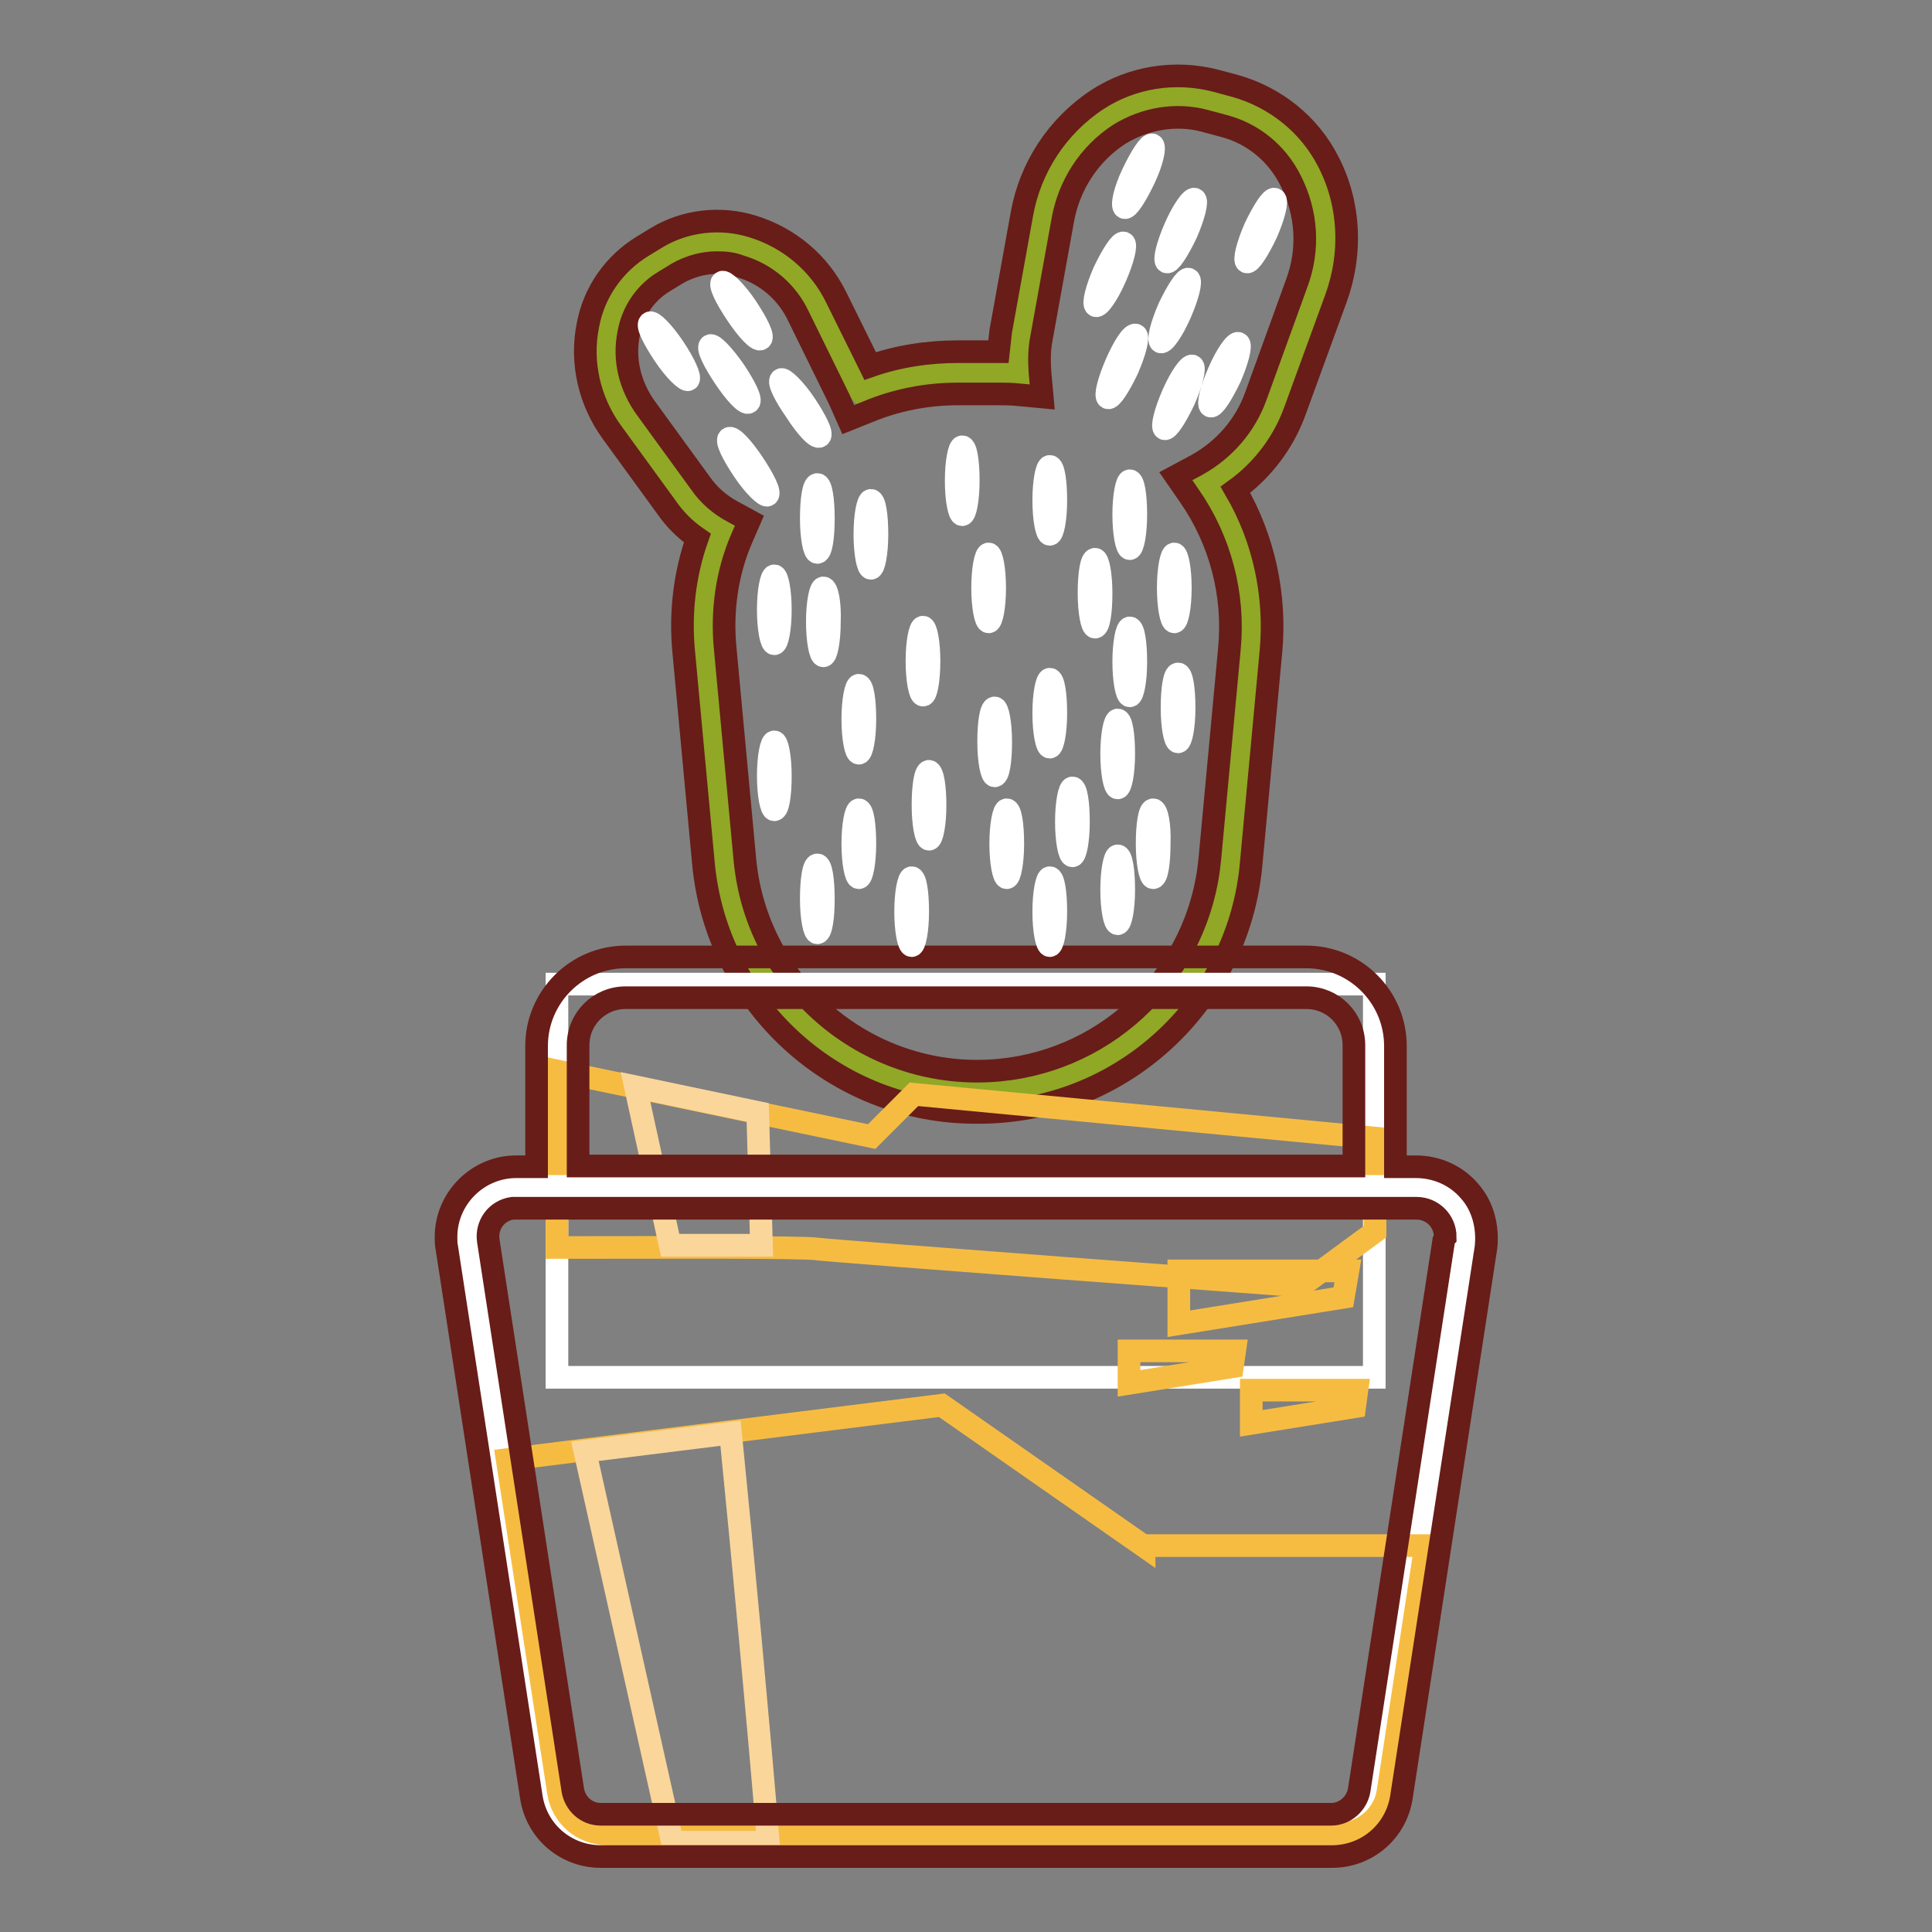
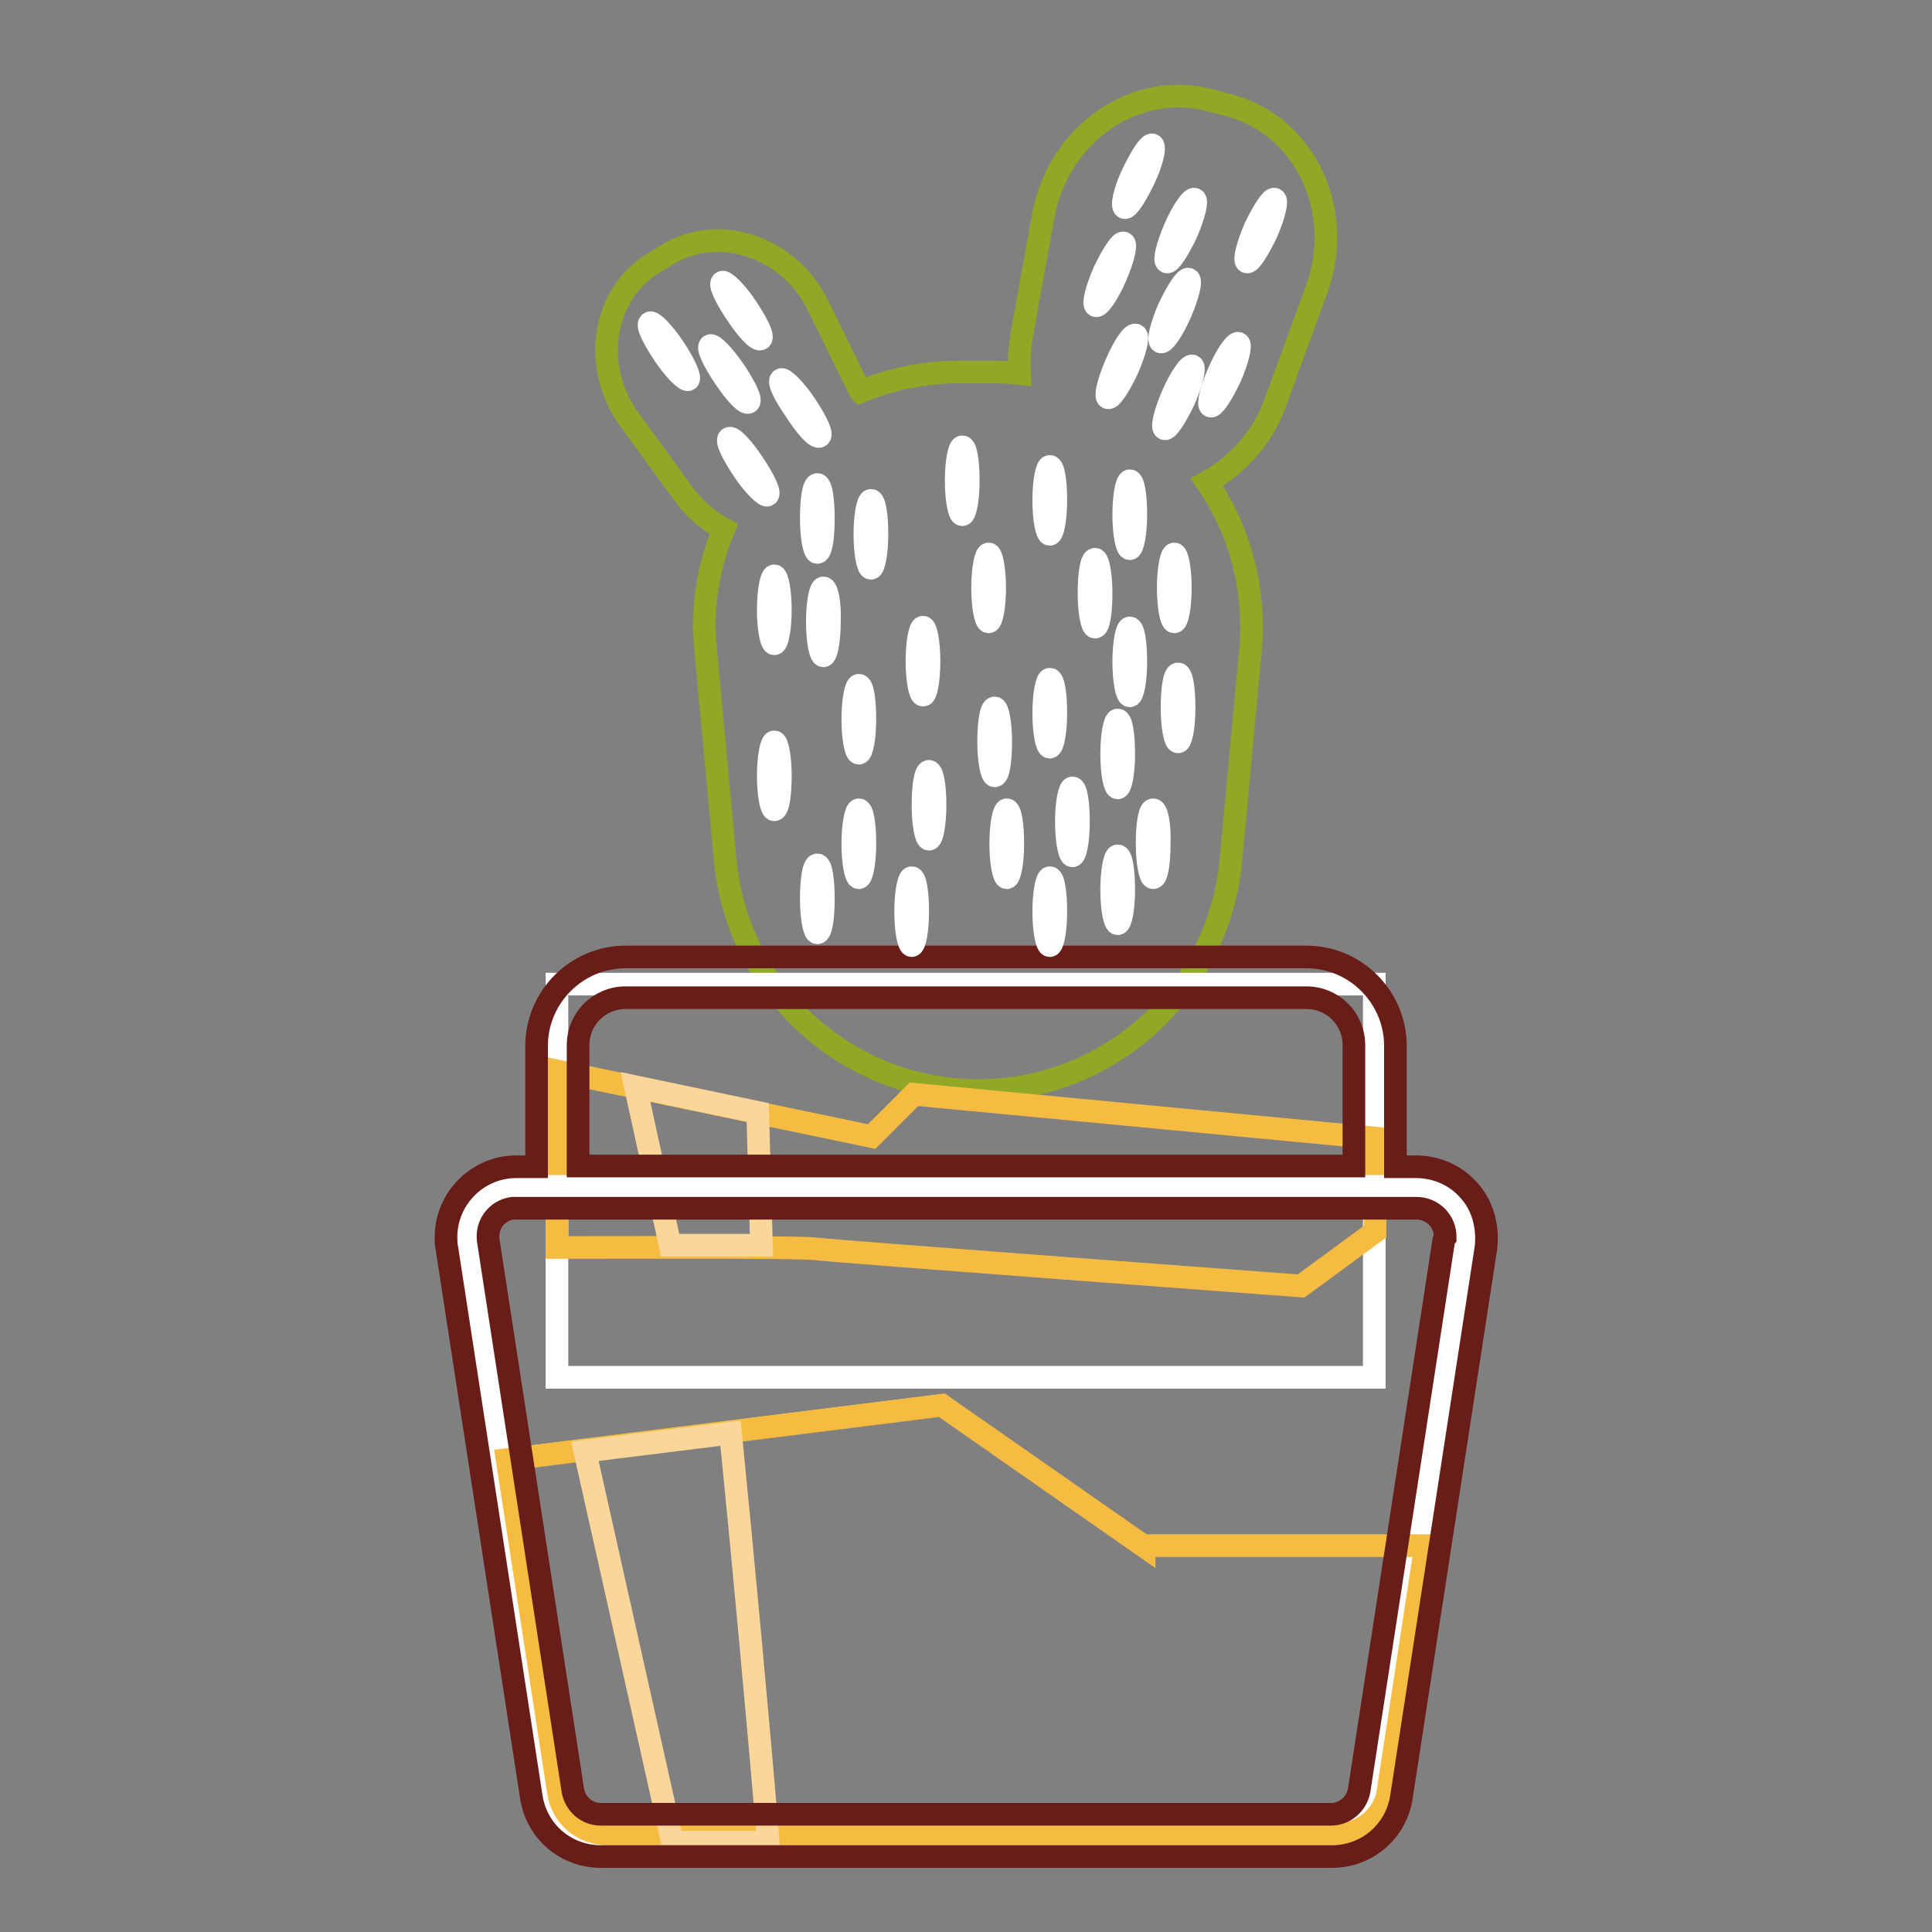
<svg xmlns="http://www.w3.org/2000/svg" version="1.1" x="0px" y="0px" viewBox="0 0 256 256" enable-background="new 0 0 256 256" xml:space="preserve">
  <rect x="0" y="0" width="256" height="256" fill="#808080" stroke="none" />
  <g>
    <path stroke-width="3" fill-opacity="0" stroke="#90a825" d="M163,14l-2.6-0.7c-10-2.7-20.3,4.5-22.2,15.5l-2.8,15.5c-0.3,1.7-0.4,3.4-0.3,5.2c-1-0.1-1.9-0.2-2.9-0.2 h-5.2c-4.5,0-8.9,0.9-13,2.6c-0.1-0.1-0.1-0.3-0.2-0.4l-5.4-11c-3.8-7.8-13.1-10.9-19.9-6.8l-1.8,1.1c-6.9,4.1-8.4,13.8-3.3,20.8 l7.2,9.9c1.4,1.9,3.2,3.5,5.3,4.6c-2.1,5.1-3,10.6-2.4,16l2.6,27.9c1.6,17.3,16.2,30.5,33.5,30.5c17.4,0,31.9-13.2,33.5-30.5 l2.6-27.9c0.7-7.8-1.3-15.7-5.8-22.2c4.2-2.3,7.5-6.1,9.1-10.6l5.4-14.8C178.3,28.1,173,16.7,163,14L163,14z" />
-     <path stroke-width="3" fill-opacity="0" stroke="#681d18" d="M129.5,147.4c-18.8,0.1-34.6-14.3-36.3-33.1l-2.6-27.9c-0.5-5.1,0.1-10.3,1.8-15.1c-1.6-1.1-3-2.5-4.1-4.1 l-7.2-9.9c-3-4.1-4.2-9.3-3.2-14.2c0.8-4.4,3.5-8.2,7.3-10.5l1.8-1.1c3.8-2.3,8.5-2.8,12.7-1.5c4.9,1.5,8.9,4.9,11.1,9.4l4.5,9.1 c3.7-1.3,7.7-1.9,11.6-1.9h5.4c0.1-0.9,0.2-1.8,0.3-2.7l2.8-15.5c1.1-6.2,4.7-11.7,10-15.2c4.6-3,10.3-3.9,15.7-2.5l2.6,0.7 c5.3,1.5,9.8,5.1,12.3,10c2.9,5.6,3.2,12.2,1,18.2l-5.4,14.8c-1.5,4.2-4.3,7.9-7.9,10.5c3.8,6.5,5.4,14.1,4.7,21.5l-2.6,27.9 C164.2,133.1,148.4,147.5,129.5,147.4z M95,34.8c-1.8,0-3.6,0.5-5.2,1.4L88,37.3c-2.5,1.5-4.2,4-4.7,6.9c-0.7,3.5,0.2,7,2.3,9.9 l7.2,9.9c1.1,1.6,2.6,2.9,4.3,3.8l2.2,1.2l-1,2.3c-2,4.6-2.7,9.7-2.2,14.7l2.6,27.9c1.6,17,16.7,29.5,33.7,27.9 c14.8-1.4,26.5-13.1,27.9-27.9l2.6-27.9c0.7-7.2-1.2-14.4-5.3-20.3l-1.8-2.6l2.8-1.5c3.6-2,6.4-5.2,7.8-9.1l5.4-14.9 c1.7-4.5,1.4-9.4-0.8-13.7c-1.8-3.6-5-6.2-8.8-7.2l-2.6-0.7c-3.8-1-7.9-0.3-11.3,1.8c-4,2.6-6.7,6.8-7.5,11.5l-2.8,15.5 c-0.3,1.5-0.3,3-0.2,4.5l0.3,3.3l-3.2-0.3c-0.9-0.1-1.8-0.1-2.7-0.1h-5.3c-4.1,0-8.2,0.8-12,2.4l-2.5,1l-1.2-2.7l-5.4-11 c-1.5-3.2-4.3-5.6-7.7-6.6C97.1,34.9,96.1,34.8,95,34.8z" />
    <path stroke-width="3" fill-opacity="0" stroke="#ffffff" d="M73.8,130.4h108.3v52.1H73.8V130.4z" />
    <path stroke-width="3" fill-opacity="0" stroke="#f6bc42" d="M182.2,150.8l-61.1-5.8l-5.6,5.6l-41.7-8.7v23.4c12.3,0,33-0.1,34.5,0.2c2.2,0.3,64.1,4.9,64.1,4.9l9.8-7.2 V150.8z" />
    <path stroke-width="3" fill-opacity="0" stroke="#fad69b" d="M100.4,147.4L84.2,144l4.6,21c4.5,0,8.7,0,12.1,0L100.4,147.4z" />
    <path stroke-width="3" fill-opacity="0" stroke="#ffffff" d="M61.9,164.8l11.2,72.8c0.5,3.2,3.2,5.5,6.5,5.5h96.9c3.2,0,6-2.4,6.5-5.5l11.2-72.8 c0.5-3.6-1.9-6.9-5.5-7.5c-0.3,0-0.6-0.1-1-0.1H68.4c-3.6,0-6.5,2.9-6.5,6.5C61.9,164.2,61.9,164.5,61.9,164.8z" />
    <path stroke-width="3" fill-opacity="0" stroke="#f6bc42" d="M151.6,204.9l-26.8-18.7l-57.6,7.2l6.8,44.1c0.5,3.2,3.2,5.5,6.5,5.5h96.9c3.2,0,6-2.4,6.5-5.5l5-32.7 H151.6z" />
    <path stroke-width="3" fill-opacity="0" stroke="#fad69b" d="M89.1,244.1h12.7c-1.3-15.7-3.4-38.2-5-54.2l-19.3,2.4L89.1,244.1z" />
    <path stroke-width="3" fill-opacity="0" stroke="#681d18" d="M194.7,157.8c-1.8-2.1-4.4-3.2-7.1-3.2h-2.7v-16c0-6.5-5.3-11.8-11.8-11.8H82.9c-6.5,0-11.8,5.3-11.8,11.8 v16h-2.7c-5.1,0-9.3,4.2-9.3,9.3c0,0.5,0,1,0.1,1.4l11.2,72.8c0.7,4.6,4.6,7.9,9.2,7.9h96.9c4.6,0,8.5-3.3,9.2-7.9l11.2-72.8 C197.2,162.6,196.5,159.8,194.7,157.8z M76.6,138.5c0-3.5,2.8-6.3,6.3-6.3h90.2c3.5,0,6.3,2.8,6.3,6.3v16H76.6V138.5z M191.3,164.4 l-11.2,72.8c-0.3,1.8-1.9,3.2-3.7,3.2H79.6c-1.9,0-3.4-1.4-3.7-3.2l-11.2-72.8c-0.3-2.1,1.1-4,3.2-4.3c0.2,0,0.4,0,0.6,0h119.2 c2.1,0,3.8,1.7,3.8,3.8C191.4,164,191.4,164.2,191.3,164.4L191.3,164.4z" />
-     <path stroke-width="3" fill-opacity="0" stroke="#f6bc42" d="M178,171.9l-21.8,3.5v-7h22.4L178,171.9L178,171.9z M163.3,181.1l-13.7,2.2V179h14L163.3,181.1L163.3,181.1 z M179.5,186.4l-13.7,2.2v-4.4h14L179.5,186.4z" />
    <path stroke-width="3" fill-opacity="0" stroke="#ffffff" d="M145.1,74.1c-0.5,0-0.8,2-0.8,4.5s0.4,4.5,0.8,4.5c0.5,0,0.8-2,0.8-4.5S145.5,74.1,145.1,74.1z M131.8,77.9 c0-2.5-0.4-4.5-0.8-4.5s-0.8,2-0.8,4.5s0.4,4.5,0.8,4.5S131.8,80.4,131.8,77.9z M115.4,66.3c-0.4,0-0.8,2-0.8,4.5s0.4,4.5,0.8,4.5 s0.8-2,0.8-4.5S115.9,66.3,115.4,66.3z M108.3,64.2c-0.5,0-0.8,2-0.8,4.5c0,2.5,0.4,4.5,0.8,4.5c0.5,0,0.8-2,0.8-4.5 S108.8,64.2,108.3,64.2z M108.6,57.8c0.4-0.3-0.5-2.1-1.9-4.2c-1.4-2.1-2.9-3.5-3.2-3.3c-0.4,0.3,0.5,2.1,1.9,4.1 C106.8,56.6,108.2,58.1,108.6,57.8z M96.6,58.1c-0.4,0.3,0.5,2.1,1.9,4.2s2.9,3.5,3.2,3.3c0.4-0.3-0.5-2.1-1.9-4.2 S97,57.8,96.6,58.1z M99.2,53.3c0.4-0.3-0.5-2.1-1.9-4.2c-1.4-2-2.8-3.5-3.2-3.3c-0.4,0.3,0.5,2.1,1.9,4.2 C97.4,52.1,98.8,53.6,99.2,53.3L99.2,53.3z M100.8,44.9c0.4-0.3-0.5-2.1-1.9-4.2s-2.9-3.5-3.2-3.3c-0.4,0.3,0.5,2.1,1.9,4.2 C99,43.7,100.4,45.2,100.8,44.9L100.8,44.9z M86.1,42.8c-0.4,0.3,0.5,2.1,1.9,4.2c1.4,2.1,2.9,3.5,3.2,3.3c0.3-0.3-0.5-2.1-1.9-4.2 C87.9,44,86.4,42.5,86.1,42.8z M127.5,59.2c-0.4,0-0.8,2-0.8,4.5s0.4,4.5,0.8,4.5s0.8-2,0.8-4.5S128,59.2,127.5,59.2L127.5,59.2z  M139.1,61.8c-0.4,0-0.8,2-0.8,4.5s0.4,4.5,0.8,4.5c0.4,0,0.8-2,0.8-4.5C139.9,63.8,139.6,61.8,139.1,61.8L139.1,61.8z M149.7,83.2 c-0.4,0-0.8,2-0.8,4.5c0,2.5,0.4,4.5,0.8,4.5s0.8-2,0.8-4.5C150.5,85.2,150.2,83.2,149.7,83.2z M156.1,89.3c-0.5,0-0.8,2-0.8,4.5 s0.4,4.5,0.8,4.5s0.8-2,0.8-4.5S156.6,89.3,156.1,89.3L156.1,89.3z M149.7,63.7c-0.4,0-0.8,2-0.8,4.5c0,2.5,0.4,4.5,0.8,4.5 s0.8-2,0.8-4.5C150.5,65.7,150.2,63.7,149.7,63.7z M155.6,82.4c0.4,0,0.8-2,0.8-4.5c0-2.5-0.4-4.5-0.8-4.5s-0.8,2-0.8,4.5 S155.2,82.4,155.6,82.4L155.6,82.4z M148.1,95.4c-0.4,0-0.8,2-0.8,4.5c0,2.5,0.4,4.5,0.8,4.5c0.4,0,0.8-2,0.8-4.5 S148.6,95.4,148.1,95.4L148.1,95.4z M142.1,104.4c-0.4,0-0.8,2-0.8,4.5c0,2.5,0.4,4.5,0.8,4.5s0.8-2,0.8-4.5 C142.9,106.4,142.6,104.4,142.1,104.4L142.1,104.4z M139.1,116.3c-0.4,0-0.8,2-0.8,4.5s0.4,4.5,0.8,4.5s0.8-2,0.8-4.5 S139.6,116.3,139.1,116.3L139.1,116.3z M139.1,90c-0.4,0-0.8,2-0.8,4.5c0,2.5,0.4,4.5,0.8,4.5s0.8-2,0.8-4.5S139.6,90,139.1,90 L139.1,90z M133.4,107.3c-0.4,0-0.8,2-0.8,4.5s0.4,4.5,0.8,4.5s0.8-2,0.8-4.5C134.2,109.3,133.9,107.3,133.4,107.3z M131.8,93.8 c-0.5,0-0.8,2-0.8,4.5s0.4,4.5,0.8,4.5c0.5,0,0.8-2,0.8-4.5S132.2,93.8,131.8,93.8z M123.1,87.6c0-2.5-0.4-4.5-0.8-4.5 s-0.8,2-0.8,4.5c0,2.5,0.4,4.5,0.8,4.5C122.7,92.2,123.1,90.2,123.1,87.6L123.1,87.6z M113.8,90.8c-0.4,0-0.8,2-0.8,4.5 s0.4,4.5,0.8,4.5c0.4,0,0.8-2,0.8-4.5S114.3,90.8,113.8,90.8L113.8,90.8z M123.1,102.2c-0.5,0-0.8,2-0.8,4.5s0.4,4.5,0.8,4.5 s0.8-2,0.8-4.5C123.9,104.3,123.6,102.3,123.1,102.2L123.1,102.2z M113.8,107.3c-0.4,0-0.8,2-0.8,4.5s0.4,4.5,0.8,4.5 s0.8-2,0.8-4.5C114.6,109.3,114.3,107.3,113.8,107.3z M120.8,116.3c-0.4,0-0.8,2-0.8,4.5c0,2.5,0.4,4.5,0.8,4.5 c0.4,0,0.8-2,0.8-4.5C121.6,118.3,121.3,116.3,120.8,116.3L120.8,116.3z M108.3,114.6c-0.5,0-0.8,2-0.8,4.5s0.4,4.5,0.8,4.5 c0.5,0,0.8-2,0.8-4.5S108.8,114.6,108.3,114.6L108.3,114.6z M102.6,98.3c-0.4,0-0.8,2-0.8,4.5c0,2.5,0.4,4.5,0.8,4.5 c0.5,0,0.8-2,0.8-4.5C103.4,100.3,103,98.3,102.6,98.3z M109.1,77.9c-0.4,0-0.8,2-0.8,4.5c0,2.5,0.4,4.5,0.8,4.5 c0.4,0,0.8-2,0.8-4.5C110,79.9,109.6,77.9,109.1,77.9L109.1,77.9z M102.6,76.3c-0.4,0-0.8,2-0.8,4.5c0,2.5,0.4,4.5,0.8,4.5 c0.4,0,0.8-2,0.8-4.5S103,76.3,102.6,76.3L102.6,76.3z M152.8,107.3c-0.5,0-0.8,2-0.8,4.5s0.4,4.5,0.8,4.5c0.5,0,0.8-2,0.8-4.5 C153.7,109.3,153.3,107.3,152.8,107.3z M148.1,113.4c-0.4,0-0.8,2-0.8,4.5c0,2.5,0.4,4.5,0.8,4.5c0.4,0,0.8-2,0.8-4.5 C148.9,115.4,148.6,113.4,148.1,113.4L148.1,113.4z M161.5,49.3c-1,2.3-1.5,4.3-1.1,4.5c0.4,0.2,1.5-1.5,2.6-3.8 c1-2.3,1.5-4.3,1.1-4.5C163.7,45.3,162.5,47,161.5,49.3z M155.4,52.3c-1,2.3-1.5,4.3-1.1,4.5c0.4,0.2,1.5-1.5,2.6-3.8 c1-2.3,1.5-4.3,1.1-4.5S156.4,50,155.4,52.3z M147.9,48.2c-1,2.3-1.5,4.3-1.1,4.5c0.4,0.2,1.5-1.5,2.6-3.8c1-2.3,1.5-4.3,1.1-4.5 C150,44.2,148.9,45.9,147.9,48.2z M156.4,41.5c1-2.3,1.5-4.3,1.1-4.5c-0.4-0.2-1.5,1.5-2.6,3.8c-1,2.3-1.5,4.3-1.1,4.5 S155.4,43.8,156.4,41.5L156.4,41.5z M147.8,36.7c1-2.3,1.5-4.3,1.1-4.5c-0.4-0.2-1.5,1.5-2.6,3.8c-1,2.3-1.5,4.3-1.1,4.5 C145.6,40.7,146.8,39,147.8,36.7L147.8,36.7z M155.7,30.2c-1,2.3-1.5,4.3-1.1,4.5c0.4,0.2,1.5-1.5,2.6-3.8c1-2.3,1.5-4.3,1.1-4.5 C157.9,26.2,156.7,27.9,155.7,30.2z M152.7,19.2c-0.4-0.2-1.5,1.5-2.6,3.8s-1.5,4.3-1.1,4.5c0.4,0.2,1.5-1.5,2.6-3.8 C152.7,21.4,153.1,19.4,152.7,19.2z M168.9,26.4c-0.4-0.2-1.5,1.5-2.6,3.8c-1,2.3-1.5,4.3-1.1,4.5c0.4,0.2,1.5-1.5,2.6-3.8 C168.8,28.6,169.3,26.6,168.9,26.4z" />
  </g>
</svg>